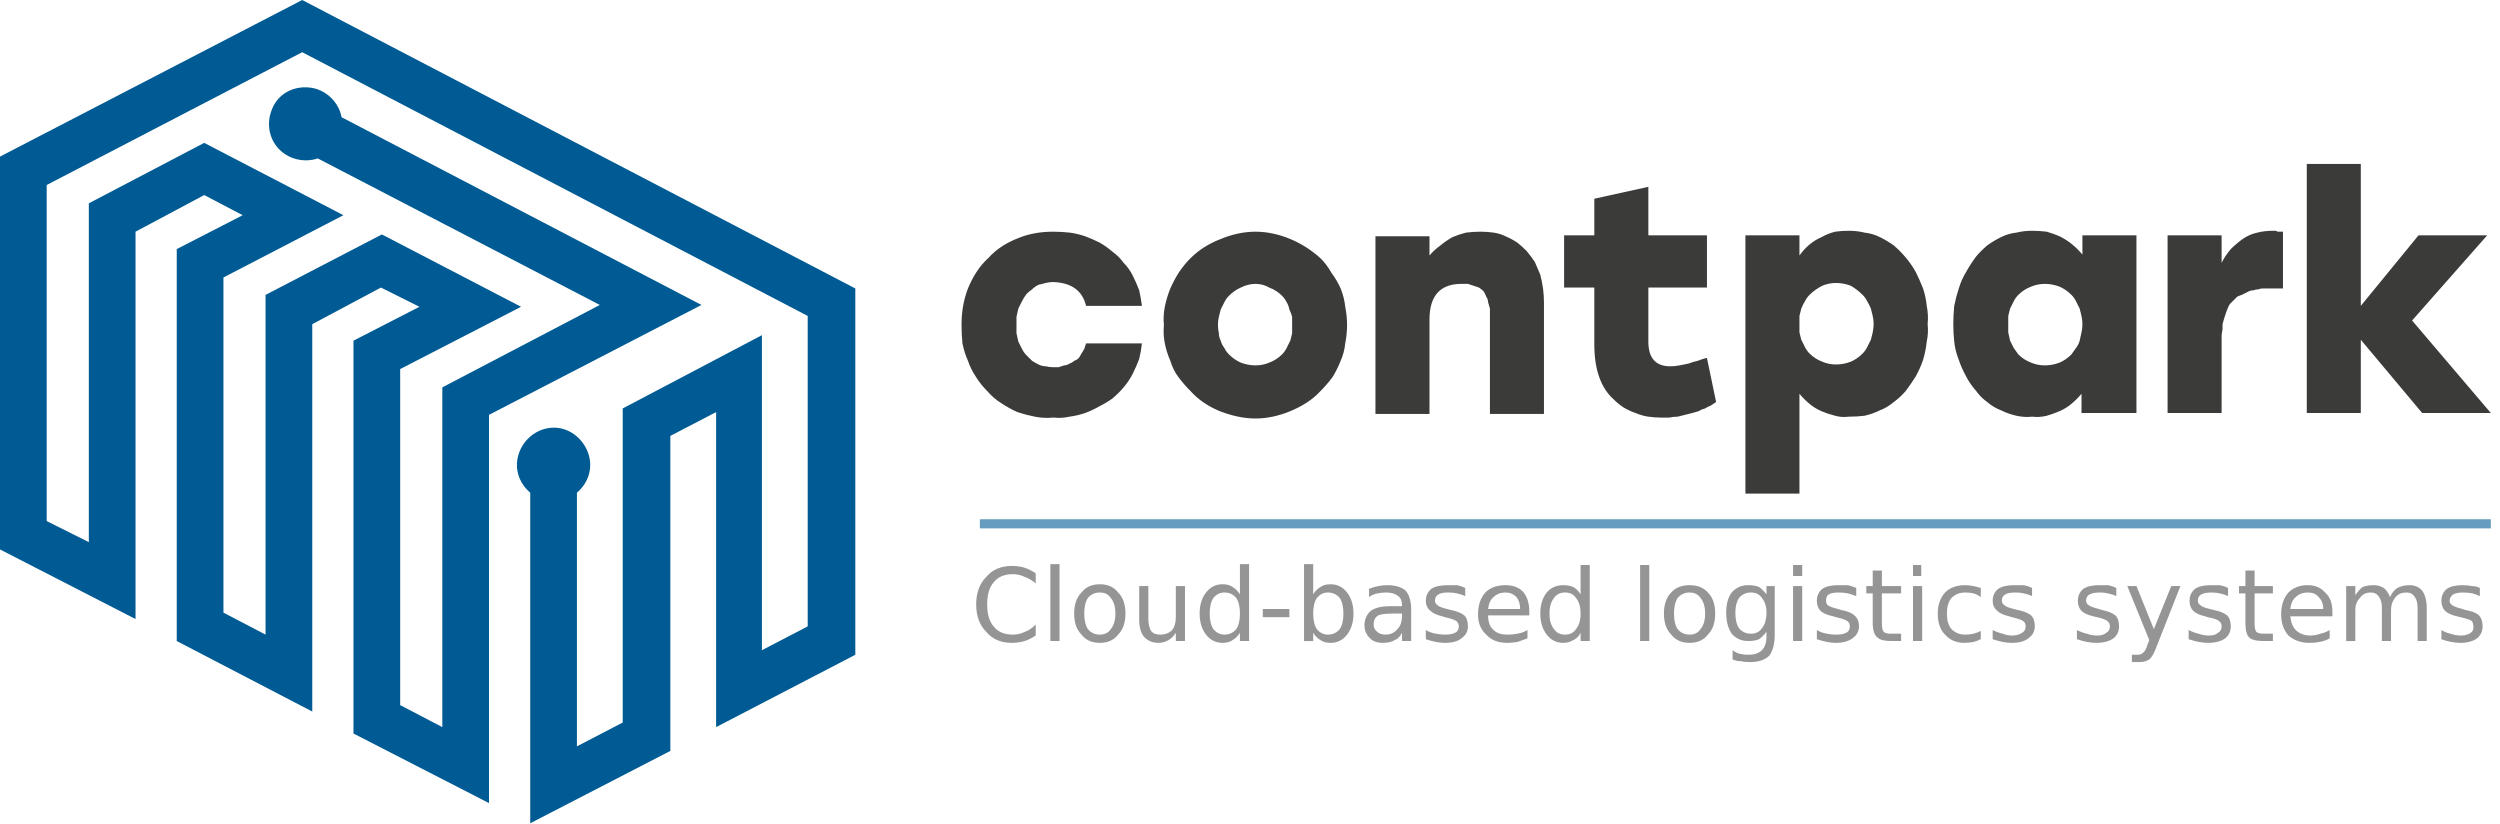
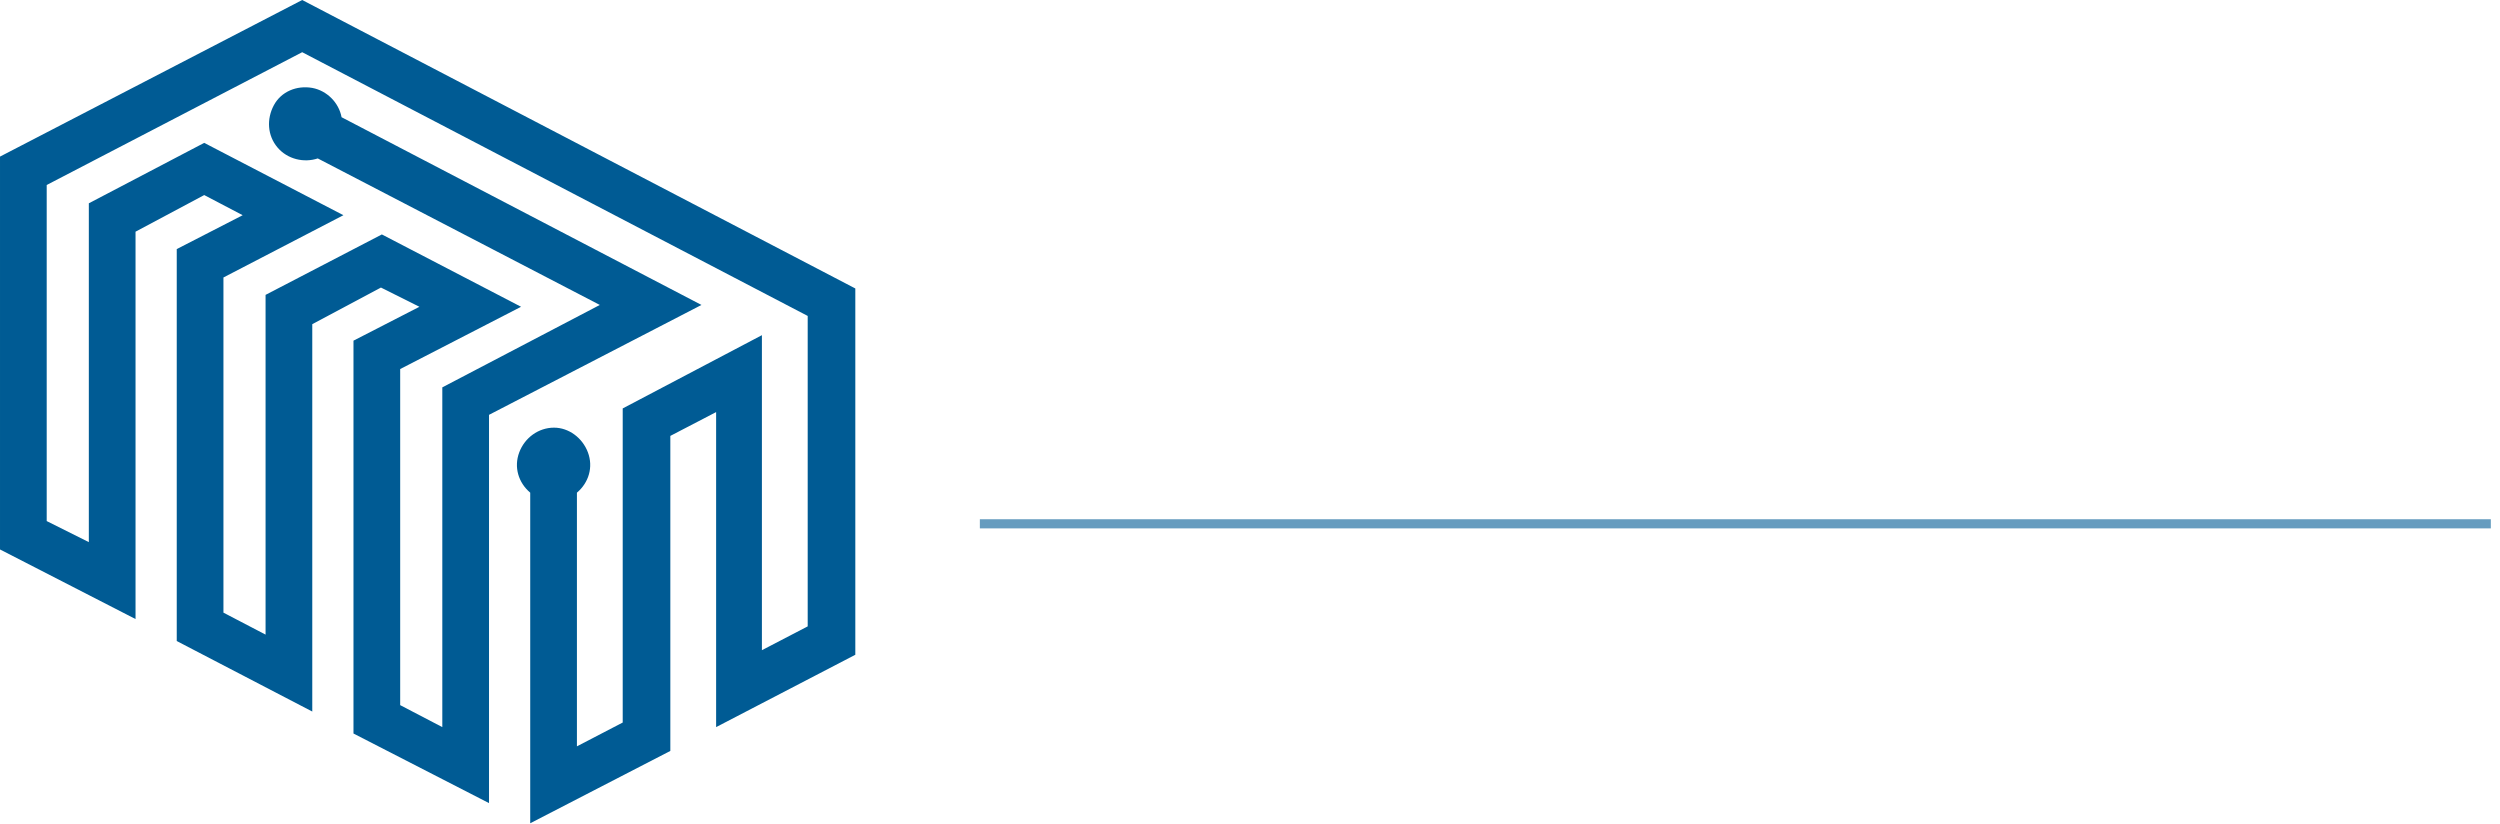
<svg xmlns="http://www.w3.org/2000/svg" version="1.2" viewBox="0 0 273 90" width="273" height="90">
  <style>.a{fill:#005b94}.b{fill:#3b3b3a}.c{fill:#959595}.d{opacity:.6;fill:#005b94}</style>
  <path fill-rule="evenodd" class="a" d="m63 53.8v27.7l5-2.6v-34.3l15.2-8v34.4l5-2.6v-33.9l-55.2-28.8-27.9 14.5v36.7l4.6 2.3v-37l12.6-6.6 15.2 7.9-13.1 6.8v36.6l4.6 2.4v-37.1l12.7-6.6 15.2 7.9-13.2 6.8v36.7l4.6 2.4v-37.1l17.2-9-30.8-16c-1.5 0.5-3.3 0.1-4.4-1.2-1.1-1.3-1.2-3.1-0.4-4.6 0.8-1.5 2.5-2.2 4.2-1.9 1.6 0.3 2.9 1.6 3.2 3.2l39.3 20.5-23.2 12v42.4l-14.8-7.6v-42.9l7.2-3.7-4.2-2.1-7.5 4v42.3l-14.8-7.7v-42.8l7.2-3.7-4.2-2.2-7.5 4v42.3l-14.8-7.6v-42.9l33-17.1 60.4 31.5v40l-15.2 7.9v-34.4l-5 2.6v34.4l-15.3 7.9v-36.1c-1.3-1.1-1.8-2.8-1.2-4.4 0.6-1.6 2.1-2.7 3.8-2.7 1.6 0 3.1 1.1 3.7 2.7 0.6 1.6 0.1 3.3-1.2 4.4z" />
-   <path fill-rule="evenodd" class="b" d="m115 45.6q-1 0.1-2-0.1-1-0.2-1.9-0.5-0.9-0.4-1.8-1-0.8-0.5-1.5-1.3-0.7-0.7-1.2-1.5-0.6-0.9-0.9-1.8-0.4-0.9-0.6-1.9-0.1-1-0.1-2c0-1.4 0.2-2.7 0.7-4 0.5-1.2 1.2-2.4 2.2-3.3 0.9-1 2-1.7 3.3-2.2 1.2-0.5 2.5-0.7 3.8-0.7q0.9 0 1.8 0.1 0.8 0.1 1.7 0.4 0.8 0.3 1.6 0.7 0.7 0.4 1.4 1 0.7 0.5 1.2 1.2 0.6 0.6 1 1.4 0.4 0.8 0.7 1.6 0.2 0.9 0.3 1.7h-6.1q-0.6-2.5-3.6-2.6-0.4 0-0.8 0.1-0.4 0.1-0.8 0.2-0.4 0.2-0.7 0.5-0.3 0.2-0.6 0.5-0.3 0.4-0.5 0.8-0.2 0.4-0.4 0.8-0.1 0.4-0.2 0.9 0 0.4 0 0.9 0 0.4 0 0.9 0.1 0.4 0.2 0.9 0.2 0.4 0.4 0.8 0.2 0.4 0.5 0.7 0.3 0.3 0.6 0.6 0.3 0.2 0.7 0.4 0.4 0.2 0.8 0.2 0.4 0.1 0.8 0.1 0.3 0 0.6 0 0.3-0.1 0.6-0.2 0.3 0 0.6-0.2 0.3-0.1 0.5-0.3 0.3-0.1 0.5-0.3 0.2-0.3 0.3-0.5 0.2-0.3 0.3-0.5 0.1-0.3 0.2-0.6h6.1q-0.1 0.9-0.3 1.7-0.3 0.8-0.7 1.6-0.4 0.8-1 1.5-0.5 0.6-1.2 1.2-0.7 0.5-1.5 0.9-0.7 0.4-1.5 0.7-0.9 0.3-1.7 0.4-0.9 0.2-1.7 0.1zm15-17.4c0.9-0.9 2-1.6 3.3-2.1 1.2-0.5 2.5-0.8 3.8-0.8 1.3 0 2.6 0.3 3.8 0.8 1.2 0.5 2.3 1.2 3.3 2.1q0.7 0.7 1.2 1.6 0.6 0.8 1 1.7 0.4 1 0.5 2 0.2 1 0.2 2 0 1-0.2 2-0.1 1-0.5 1.9-0.4 1-0.9 1.8-0.6 0.8-1.3 1.5c-0.9 1-2.1 1.7-3.3 2.2-1.2 0.5-2.5 0.8-3.8 0.8-1.3 0-2.6-0.3-3.9-0.8-1.2-0.5-2.3-1.2-3.2-2.2q-0.7-0.7-1.3-1.5-0.6-0.8-0.9-1.8-0.4-0.9-0.6-1.9-0.2-1-0.1-2-0.1-1 0.1-2 0.2-1 0.6-2 0.4-0.9 0.9-1.7 0.6-0.9 1.3-1.6zm10 4.1q-0.6-0.6-1.4-0.9-0.7-0.4-1.5-0.4-0.8 0-1.6 0.4-0.7 0.3-1.3 0.9-0.3 0.3-0.5 0.7-0.2 0.4-0.4 0.8-0.1 0.4-0.2 0.8-0.1 0.4-0.1 0.9 0 0.4 0.1 0.9 0 0.4 0.2 0.8 0.1 0.4 0.4 0.8 0.2 0.4 0.5 0.7 0.6 0.6 1.3 0.9 0.8 0.3 1.6 0.3 0.8 0 1.5-0.3 0.8-0.3 1.4-0.9 0.3-0.3 0.5-0.7 0.2-0.4 0.4-0.8 0.1-0.4 0.2-0.8 0-0.5 0-0.9 0-0.5 0-0.9-0.1-0.4-0.3-0.8-0.1-0.5-0.3-0.8-0.2-0.4-0.5-0.7zm21.7-7q0.7 0 1.4 0.1 0.7 0.1 1.3 0.4 0.7 0.3 1.3 0.7 0.5 0.4 1 0.9 0.5 0.6 0.9 1.2 0.3 0.7 0.6 1.4 0.2 0.8 0.3 1.5 0.1 0.8 0.1 1.5v12.2h-5.9v-10.8q0-0.4 0-0.7-0.1-0.3-0.2-0.7 0-0.3-0.2-0.6-0.1-0.3-0.3-0.6-0.2-0.2-0.5-0.4-0.3-0.1-0.6-0.2-0.3-0.1-0.6-0.2-0.3 0-0.7 0-3.5 0-3.5 3.9v10.3h-5.9v-19.4h5.9v2.1q0.5-0.6 1.2-1.1 0.6-0.5 1.3-0.9 0.7-0.3 1.5-0.5 0.8-0.1 1.6-0.1zm24.7 13.8l1 4.8q-0.3 0.2-0.6 0.4-0.3 0.1-0.6 0.3-0.4 0.1-0.7 0.3-0.3 0.1-0.7 0.2-0.4 0.1-0.8 0.2-0.4 0.1-0.8 0.2-0.5 0-0.9 0.1-0.4 0-0.9 0-0.7 0-1.4-0.1-0.7-0.1-1.4-0.4-0.6-0.2-1.3-0.6-0.6-0.4-1.1-0.9-2.1-1.9-2.1-6v-6.2h-3.3v-5.7h3.3v-4l5.9-1.3v5.3h6.4v5.7h-6.4v5.9q0 2.7 2.4 2.7 0.5 0 1-0.1 0.5-0.1 1-0.2 0.5-0.2 1-0.3 0.5-0.2 0.9-0.3zm15.5-13.9q0.9 0 1.7 0.2 0.9 0.1 1.7 0.5 0.8 0.4 1.5 0.9 0.7 0.6 1.2 1.2 0.7 0.8 1.2 1.7 0.4 0.8 0.8 1.8 0.3 0.9 0.4 1.9 0.2 1 0.1 2 0.1 1-0.1 1.9-0.1 1-0.4 2-0.3 0.9-0.8 1.8-0.5 0.8-1.1 1.6-0.6 0.7-1.3 1.2-0.7 0.6-1.5 0.9-0.8 0.4-1.7 0.6-0.8 0.1-1.7 0.1-0.8 0.1-1.5-0.1-0.8-0.2-1.5-0.5-0.7-0.3-1.3-0.8-0.6-0.5-1.1-1.1v10.9h-5.9v-28.2h5.9v2.2q0.5-0.7 1.1-1.2 0.6-0.5 1.3-0.8 0.7-0.4 1.5-0.6 0.7-0.1 1.5-0.1zm-4.3 13.4q0.6 0.6 1.4 0.9 0.7 0.3 1.5 0.3 0.8 0 1.6-0.3 0.7-0.3 1.3-0.9 0.3-0.3 0.5-0.7 0.2-0.4 0.4-0.8 0.1-0.4 0.2-0.8 0.1-0.5 0.1-0.9 0-0.5-0.1-0.9-0.1-0.4-0.2-0.8-0.2-0.5-0.4-0.8-0.2-0.4-0.5-0.7-0.6-0.6-1.3-1-0.8-0.3-1.6-0.3-0.8 0-1.5 0.3-0.8 0.4-1.4 1-0.3 0.3-0.5 0.7-0.2 0.3-0.4 0.8-0.1 0.4-0.2 0.8 0 0.4 0 0.9 0 0.4 0 0.9 0.1 0.4 0.2 0.8 0.2 0.4 0.4 0.8 0.2 0.4 0.5 0.7zm29.8-12.9h5.9v19.4h-6v-2.1q-0.5 0.6-1.1 1.1-0.6 0.5-1.3 0.8-0.7 0.3-1.4 0.5-0.8 0.2-1.6 0.1-0.8 0.1-1.7-0.1-0.9-0.2-1.7-0.6-0.8-0.3-1.5-0.9-0.7-0.5-1.2-1.2-0.7-0.8-1.1-1.6-0.5-0.9-0.8-1.8-0.4-1-0.5-2-0.1-0.9-0.1-1.9 0-1 0.1-2 0.2-1 0.5-1.9 0.3-1 0.8-1.8 0.5-0.9 1.1-1.7 0.5-0.6 1.2-1.2 0.7-0.5 1.5-0.9 0.8-0.4 1.7-0.5 0.8-0.2 1.7-0.2 0.8 0 1.6 0.1 0.7 0.2 1.4 0.5 0.8 0.4 1.4 0.9 0.6 0.5 1.1 1.1zm-7 13q0.6 0.6 1.4 0.9 0.7 0.3 1.5 0.3 0.8 0 1.6-0.3 0.7-0.3 1.3-0.9 0.3-0.4 0.5-0.7 0.3-0.4 0.4-0.8 0.1-0.5 0.2-0.9 0.1-0.4 0.1-0.9 0-0.4-0.1-0.9-0.1-0.4-0.2-0.8-0.2-0.4-0.4-0.8-0.2-0.4-0.5-0.7-0.6-0.6-1.3-0.9-0.8-0.3-1.6-0.3-0.8 0-1.5 0.3-0.8 0.3-1.4 0.9-0.3 0.3-0.5 0.7-0.2 0.4-0.4 0.8-0.1 0.4-0.2 0.8 0 0.5 0 0.9 0 0.5 0 0.9 0.1 0.4 0.2 0.9 0.2 0.4 0.4 0.8 0.2 0.3 0.5 0.7zm27.8-13.5q0.1 0 0.3 0 0.1 0 0.2 0.1 0.2 0 0.3 0 0.2 0 0.3 0v6.2q-0.8 0-1.2 0-0.3 0-0.5 0-0.3 0-0.5 0-0.3 0-0.5 0.1-0.3 0-0.5 0.1-0.3 0-0.5 0.1-0.2 0.1-0.4 0.2-0.2 0.1-0.4 0.2-0.3 0.1-0.5 0.2-0.2 0.2-0.4 0.4-0.1 0.1-0.3 0.3-0.2 0.2-0.3 0.5-0.1 0.2-0.2 0.5-0.1 0.3-0.2 0.6-0.1 0.3-0.2 0.7 0 0.3 0 0.6-0.1 0.4-0.1 0.7v8.4h-5.9v-19.4h5.9v3q0.4-0.8 1-1.5 0.6-0.6 1.3-1.1 0.7-0.5 1.6-0.7 0.8-0.2 1.7-0.2zm23.8 19.9h-7.5l-6.7-8v8h-5.9v-27.2h5.9v15.5l6.3-7.7h7.5l-8.2 9.3z" />
-   <path class="c" d="m113.1 62.6v1.1q-0.6-0.5-1.2-0.7-0.6-0.3-1.3-0.3-1.4 0-2.1 0.9-0.7 0.8-0.7 2.4 0 1.6 0.7 2.4 0.7 0.9 2.1 0.9 0.7 0 1.3-0.3 0.6-0.2 1.2-0.8v1.2q-0.6 0.4-1.2 0.6-0.7 0.2-1.4 0.2-1.8 0-2.8-1.2-1.1-1.1-1.1-3 0-1.9 1.1-3 1-1.2 2.8-1.2 0.8 0 1.4 0.2 0.6 0.2 1.2 0.6zm1.6 7.4v-8.4h1v8.4zm5.4-5.3q-0.8 0-1.3 0.6-0.4 0.6-0.4 1.7 0 1.1 0.4 1.7 0.5 0.6 1.3 0.6 0.8 0 1.2-0.6 0.5-0.6 0.5-1.7 0-1.1-0.5-1.7-0.4-0.6-1.2-0.6zm0-0.9q1.3 0 2 0.9 0.8 0.8 0.8 2.3 0 1.5-0.8 2.3-0.7 0.9-2 0.9-1.3 0-2-0.9-0.8-0.8-0.8-2.3 0-1.5 0.8-2.3 0.7-0.9 2-0.9zm4.3 3.8v-3.6h1v3.6q0 0.8 0.3 1.3 0.3 0.4 1 0.4 0.8 0 1.3-0.5 0.4-0.5 0.4-1.4v-3.4h1v6h-1v-0.9q-0.3 0.5-0.8 0.8-0.5 0.3-1.1 0.3-1 0-1.6-0.7-0.5-0.6-0.5-1.9zm2.5-3.8zm8.5 1.1v-3.3h1v8.4h-1v-0.9q-0.3 0.5-0.8 0.8-0.4 0.3-1.1 0.3-1.1 0-1.8-0.9-0.7-0.9-0.7-2.3 0-1.4 0.7-2.3 0.7-0.9 1.8-0.9 0.7 0 1.1 0.3 0.5 0.3 0.8 0.8zm-3.3 2.1q0 1.1 0.4 1.7 0.5 0.6 1.2 0.6 0.8 0 1.3-0.6 0.4-0.6 0.4-1.7 0-1.1-0.4-1.7-0.5-0.6-1.3-0.6-0.7 0-1.2 0.6-0.4 0.6-0.4 1.7zm5.8 0.4v-0.9h2.9v0.9zm8.8-0.4q0-1.1-0.4-1.7-0.5-0.6-1.3-0.6-0.7 0-1.2 0.6-0.4 0.6-0.4 1.7 0 1.1 0.4 1.7 0.5 0.6 1.2 0.6 0.8 0 1.3-0.6 0.4-0.6 0.4-1.7zm-3.3-5.4v3.3q0.3-0.5 0.8-0.8 0.4-0.3 1.1-0.3 1.1 0 1.8 0.9 0.7 0.9 0.7 2.3 0 1.4-0.7 2.3-0.7 0.9-1.8 0.9-0.7 0-1.1-0.3-0.5-0.3-0.8-0.8v0.9h-1v-8.4zm9.7 5.4h-1q-1.2 0-1.6 0.2-0.5 0.3-0.5 1 0 0.5 0.4 0.8 0.3 0.3 0.9 0.3 0.8 0 1.3-0.6 0.5-0.5 0.5-1.5zm1-0.4v3.4h-1v-0.9q-0.3 0.6-0.8 0.8-0.5 0.3-1.3 0.3-0.9 0-1.4-0.5-0.6-0.6-0.6-1.4 0-1 0.7-1.6 0.7-0.5 2-0.5h1.4v-0.1q0-0.7-0.4-1-0.5-0.4-1.3-0.4-0.5 0-1 0.1-0.5 0.1-0.9 0.4v-0.9q0.5-0.2 1-0.3 0.5-0.1 1-0.1 1.3 0 2 0.6 0.6 0.7 0.6 2.1zm5.9-2.4v0.9q-0.4-0.2-0.9-0.3-0.4-0.1-0.9-0.1-0.8 0-1.1 0.2-0.4 0.2-0.4 0.7 0 0.3 0.3 0.5 0.2 0.2 1 0.4l0.4 0.1q1 0.2 1.5 0.6 0.4 0.4 0.4 1.2 0 0.8-0.7 1.3-0.6 0.5-1.8 0.5-0.5 0-1-0.1-0.5-0.1-1.1-0.3v-1q0.5 0.3 1.1 0.4 0.5 0.1 1 0.1 0.7 0 1.1-0.2 0.4-0.2 0.4-0.7 0-0.4-0.3-0.6-0.3-0.2-1.2-0.4l-0.3-0.1q-0.9-0.2-1.3-0.6-0.5-0.4-0.5-1.1 0-0.8 0.6-1.3 0.6-0.4 1.8-0.4 0.5 0 1 0 0.5 0.1 0.9 0.3zm7 2.6v0.4h-4.5q0 1.1 0.6 1.6 0.5 0.5 1.5 0.5 0.6 0 1.1-0.1 0.6-0.1 1.1-0.4v0.9q-0.5 0.2-1.1 0.4-0.6 0.1-1.1 0.1-1.5 0-2.3-0.9-0.9-0.8-0.9-2.2 0-1.5 0.8-2.4 0.8-0.8 2.2-0.8 1.2 0 1.9 0.7 0.7 0.8 0.7 2.2zm-4.5-0.3h3.5q0-0.8-0.4-1.3-0.5-0.5-1.2-0.5-0.8 0-1.3 0.5-0.5 0.4-0.6 1.3zm10.1-1.6v-3.2h1v8.3h-1v-0.9q-0.3 0.6-0.8 0.8-0.5 0.3-1.1 0.3-1.1 0-1.8-0.9-0.7-0.9-0.7-2.3 0-1.4 0.7-2.3 0.7-0.8 1.8-0.8 0.6 0 1.1 0.2 0.5 0.3 0.8 0.8zm-3.4 2.1q0 1.1 0.5 1.7 0.4 0.6 1.2 0.6 0.8 0 1.2-0.6 0.5-0.6 0.5-1.7 0-1.1-0.5-1.7-0.4-0.6-1.2-0.6-0.8 0-1.2 0.6-0.5 0.6-0.5 1.7zm9.9 3v-8.3h1v8.3zm5.4-5.3q-0.8 0-1.3 0.6-0.4 0.6-0.4 1.7 0 1.1 0.4 1.7 0.5 0.6 1.3 0.6 0.8 0 1.2-0.6 0.5-0.6 0.5-1.7 0-1.1-0.5-1.7-0.4-0.6-1.2-0.6zm0-0.8q1.3 0 2 0.8 0.8 0.8 0.8 2.3 0 1.5-0.8 2.3-0.7 0.9-2 0.9-1.3 0-2-0.9-0.8-0.8-0.8-2.3 0-1.5 0.8-2.3 0.7-0.8 2-0.8zm8.4 3q0-1-0.5-1.6-0.4-0.6-1.2-0.6-0.8 0-1.3 0.6-0.4 0.6-0.4 1.6 0 1.1 0.4 1.7 0.5 0.6 1.3 0.6 0.8 0 1.2-0.6 0.5-0.6 0.5-1.7zm0.9-2.9v5.3q0 1.5-0.6 2.3-0.7 0.7-2.1 0.7-0.6 0-1-0.1-0.5 0-0.9-0.2v-1q0.4 0.3 0.8 0.4 0.5 0.1 0.9 0.1 1 0 1.5-0.5 0.5-0.5 0.5-1.5v-0.5q-0.4 0.5-0.8 0.8-0.5 0.2-1.2 0.2-1.1 0-1.8-0.8-0.6-0.9-0.6-2.3 0-1.4 0.6-2.2 0.7-0.8 1.8-0.8 0.7 0 1.2 0.2 0.4 0.3 0.8 0.8v-0.9zm2 6v-6h1v6zm0-7.1v-1.2h1v1.2zm6.9 1.3v0.9q-0.5-0.2-0.9-0.3-0.5-0.1-1-0.1-0.7 0-1.1 0.2-0.3 0.2-0.3 0.7 0 0.3 0.2 0.5 0.3 0.2 1.1 0.4l0.3 0.1q1.1 0.2 1.5 0.6 0.5 0.4 0.5 1.2 0 0.8-0.7 1.3-0.7 0.5-1.8 0.5-0.5 0-1-0.1-0.5-0.1-1.1-0.3v-1q0.5 0.3 1.1 0.4 0.5 0.1 1 0.1 0.7 0 1.1-0.2 0.4-0.2 0.4-0.7 0-0.4-0.3-0.6-0.3-0.2-1.2-0.4l-0.3-0.1q-1-0.2-1.4-0.6-0.4-0.4-0.4-1.1 0-0.8 0.6-1.3 0.6-0.4 1.7-0.4 0.6 0 1.1 0 0.4 0.1 0.9 0.3zm1.8-1.9h1v1.7h2.1v0.8h-2.1v3.2q0 0.8 0.2 1 0.2 0.2 0.8 0.2h1.1v0.8h-1.1q-1.1 0-1.5-0.4-0.5-0.4-0.5-1.6v-3.2h-0.7v-0.8h0.7zm4.4 7.7v-6h1v6zm0-7.1v-1.2h0.9v1.2zm7.4 1.3v1q-0.4-0.3-0.8-0.4-0.4-0.1-0.9-0.1-0.9 0-1.5 0.6-0.5 0.6-0.5 1.7 0 1.1 0.5 1.7 0.6 0.6 1.5 0.6 0.5 0 0.9-0.1 0.4-0.1 0.8-0.3v0.9q-0.4 0.2-0.8 0.3-0.5 0.1-1 0.1-1.3 0-2.1-0.9-0.8-0.8-0.8-2.3 0-1.4 0.8-2.3 0.8-0.8 2.2-0.8 0.4 0 0.9 0.1 0.4 0.1 0.8 0.2zm5.6 0v0.9q-0.4-0.2-0.9-0.3-0.4-0.1-0.9-0.1-0.8 0-1.1 0.2-0.4 0.2-0.4 0.7 0 0.3 0.3 0.5 0.2 0.2 1 0.4l0.4 0.1q1 0.2 1.5 0.6 0.4 0.4 0.4 1.2 0 0.8-0.7 1.3-0.6 0.5-1.8 0.5-0.5 0-1-0.1-0.5-0.1-1.1-0.3v-1q0.6 0.3 1.1 0.4 0.5 0.2 1 0.2 0.7 0 1.1-0.3 0.4-0.2 0.4-0.7 0-0.4-0.3-0.6-0.3-0.2-1.2-0.4l-0.3-0.1q-0.9-0.2-1.3-0.6-0.5-0.4-0.5-1.1 0-0.8 0.6-1.3 0.6-0.4 1.8-0.4 0.5 0 1 0 0.5 0.1 0.9 0.3zm9.2 0v0.9q-0.4-0.2-0.9-0.3-0.4-0.1-0.9-0.1-0.7 0-1.1 0.2-0.4 0.2-0.4 0.7 0 0.3 0.3 0.5 0.3 0.2 1.1 0.4l0.3 0.1q1 0.2 1.5 0.6 0.4 0.4 0.4 1.2 0 0.8-0.6 1.3-0.7 0.5-1.9 0.5-0.4 0-1-0.1-0.5-0.1-1.1-0.3v-1q0.6 0.3 1.1 0.4 0.5 0.2 1.1 0.2 0.7 0 1-0.3 0.4-0.2 0.4-0.7 0-0.4-0.3-0.6-0.2-0.2-1.1-0.4l-0.4-0.1q-0.9-0.2-1.3-0.6-0.4-0.4-0.4-1.1 0-0.8 0.6-1.3 0.6-0.4 1.7-0.4 0.5 0 1 0 0.5 0.1 0.9 0.3zm7-0.2l-2.6 6.6q-0.4 1.1-0.8 1.4-0.4 0.3-1.1 0.3h-0.8v-0.8h0.6q0.4 0 0.6-0.2 0.3-0.2 0.5-0.9l0.2-0.5-2.4-5.9h1l1.9 4.7 1.9-4.7zm5.2 0.2v0.9q-0.4-0.2-0.9-0.3-0.4-0.1-0.9-0.1-0.7 0-1.1 0.2-0.4 0.2-0.4 0.7 0 0.3 0.3 0.5 0.2 0.2 1 0.4l0.4 0.1q1 0.2 1.5 0.6 0.4 0.4 0.4 1.2 0 0.8-0.6 1.3-0.7 0.5-1.9 0.5-0.4 0-1-0.1-0.5-0.1-1.1-0.3v-1q0.6 0.3 1.1 0.4 0.5 0.2 1.1 0.2 0.7 0 1-0.3 0.4-0.2 0.4-0.7 0-0.4-0.3-0.6-0.2-0.2-1.2-0.4l-0.3-0.1q-0.9-0.2-1.3-0.6-0.4-0.4-0.4-1.1 0-0.8 0.6-1.3 0.6-0.4 1.7-0.4 0.5 0 1 0 0.5 0.1 0.9 0.3zm1.9-1.9h1v1.7h2v0.8h-2v3.2q0 0.8 0.2 1 0.2 0.2 0.8 0.2h1v0.8h-1q-1.2 0-1.6-0.4-0.4-0.4-0.4-1.6v-3.2h-0.7v-0.8h0.7zm9.5 4.5v0.5h-4.6q0.1 1 0.6 1.5 0.6 0.6 1.6 0.6 0.5 0 1.1-0.2 0.5-0.1 1-0.4v0.9q-0.5 0.3-1.1 0.4-0.5 0.1-1.1 0.1-1.4 0-2.3-0.8-0.8-0.9-0.8-2.3 0-1.5 0.8-2.4 0.8-0.8 2.1-0.8 1.2 0 1.9 0.8 0.8 0.7 0.8 2.1zm-4.6-0.3h3.6q0-0.8-0.5-1.3-0.4-0.5-1.2-0.5-0.8 0-1.3 0.5-0.5 0.4-0.6 1.3zm10.9-1.3q0.3-0.7 0.8-1 0.6-0.3 1.3-0.3 0.9 0 1.4 0.6 0.5 0.7 0.5 1.9v3.6h-1v-3.6q0-0.8-0.3-1.2-0.3-0.5-0.9-0.5-0.8 0-1.2 0.5-0.5 0.6-0.5 1.4v3.4h-1v-3.6q0-0.8-0.3-1.2-0.3-0.5-0.9-0.5-0.8 0-1.2 0.6-0.5 0.5-0.5 1.3v3.4h-1v-6h1v1q0.4-0.6 0.8-0.9 0.5-0.2 1.2-0.2 0.6 0 1.1 0.3 0.4 0.3 0.7 1zm9.8-1v0.9q-0.4-0.2-0.8-0.3-0.5-0.1-1-0.1-0.7 0-1.1 0.2-0.4 0.3-0.4 0.7 0 0.3 0.3 0.5 0.3 0.2 1.1 0.4l0.3 0.1q1.1 0.2 1.5 0.6 0.4 0.4 0.4 1.2 0 0.8-0.6 1.3-0.7 0.5-1.8 0.5-0.5 0-1-0.1-0.6-0.1-1.1-0.3v-1q0.5 0.3 1 0.4 0.6 0.2 1.1 0.2 0.7 0 1.1-0.3 0.3-0.2 0.3-0.6 0-0.5-0.2-0.7-0.3-0.2-1.2-0.4l-0.4-0.1q-0.9-0.2-1.3-0.6-0.4-0.4-0.4-1.1 0-0.8 0.6-1.3 0.6-0.4 1.7-0.4 0.6 0 1 0.1 0.5 0 0.9 0.2z" />
  <path class="d" d="m107 57.7v-1h165v1z" />
</svg>